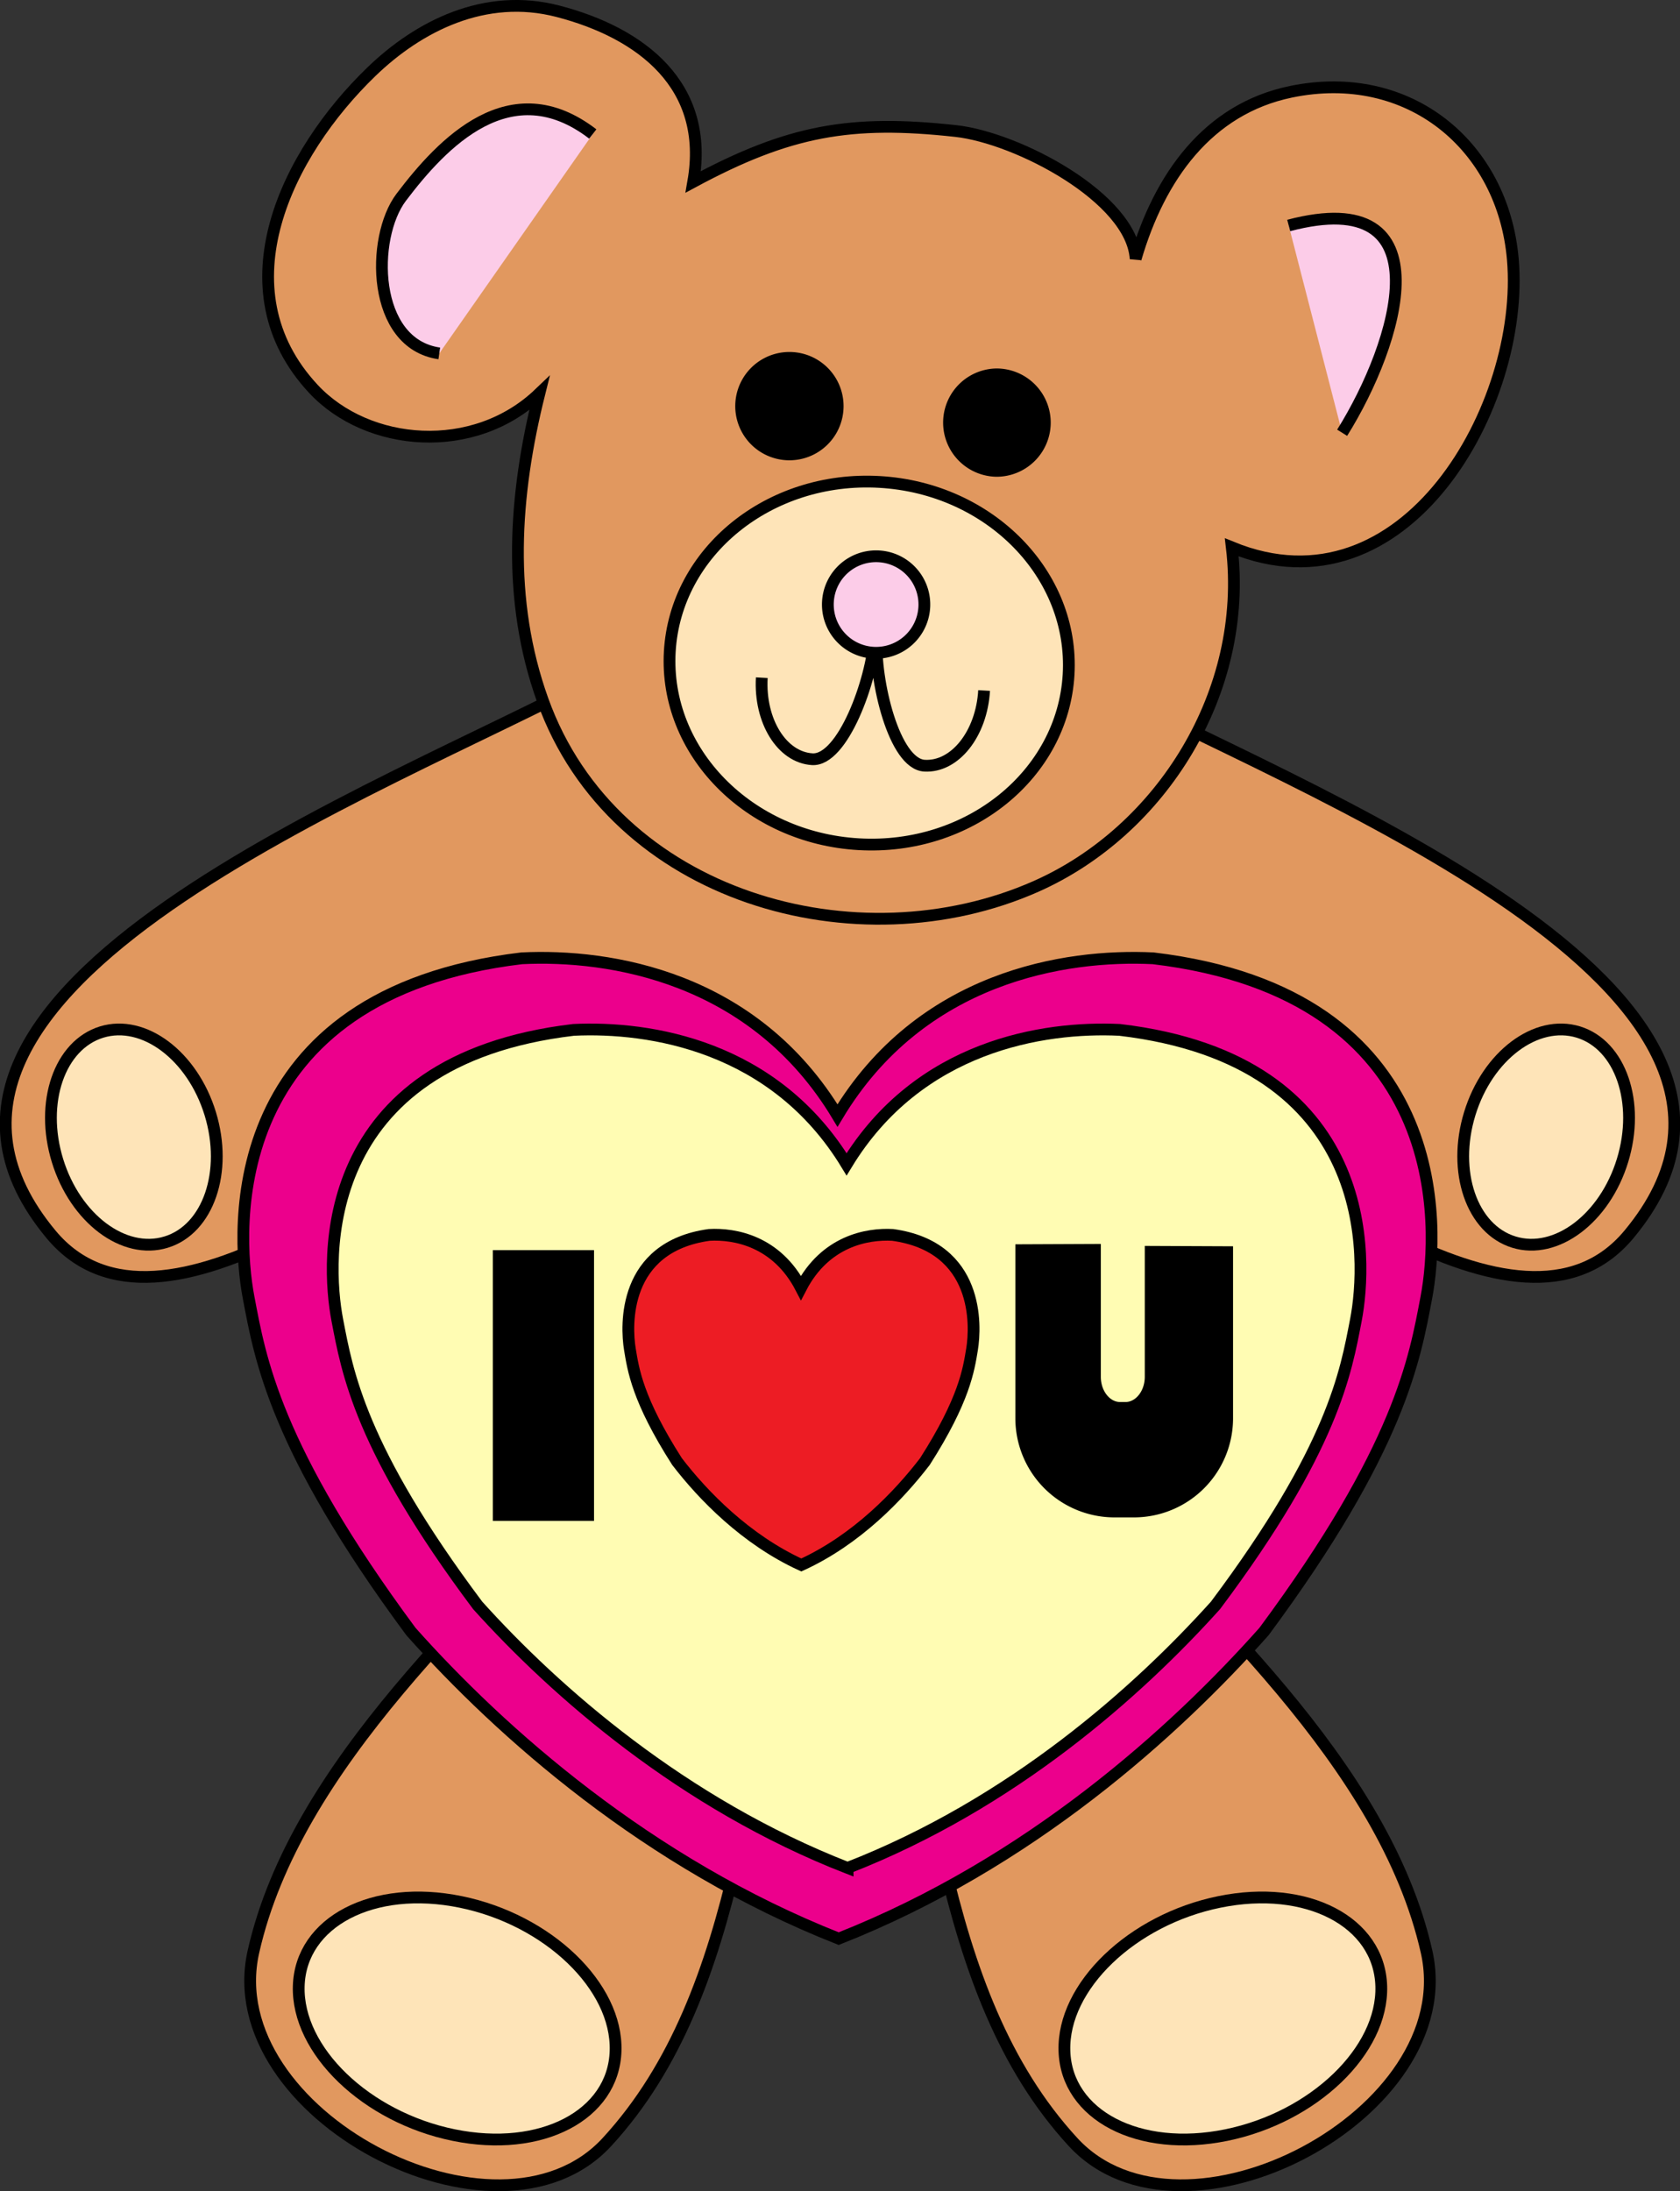
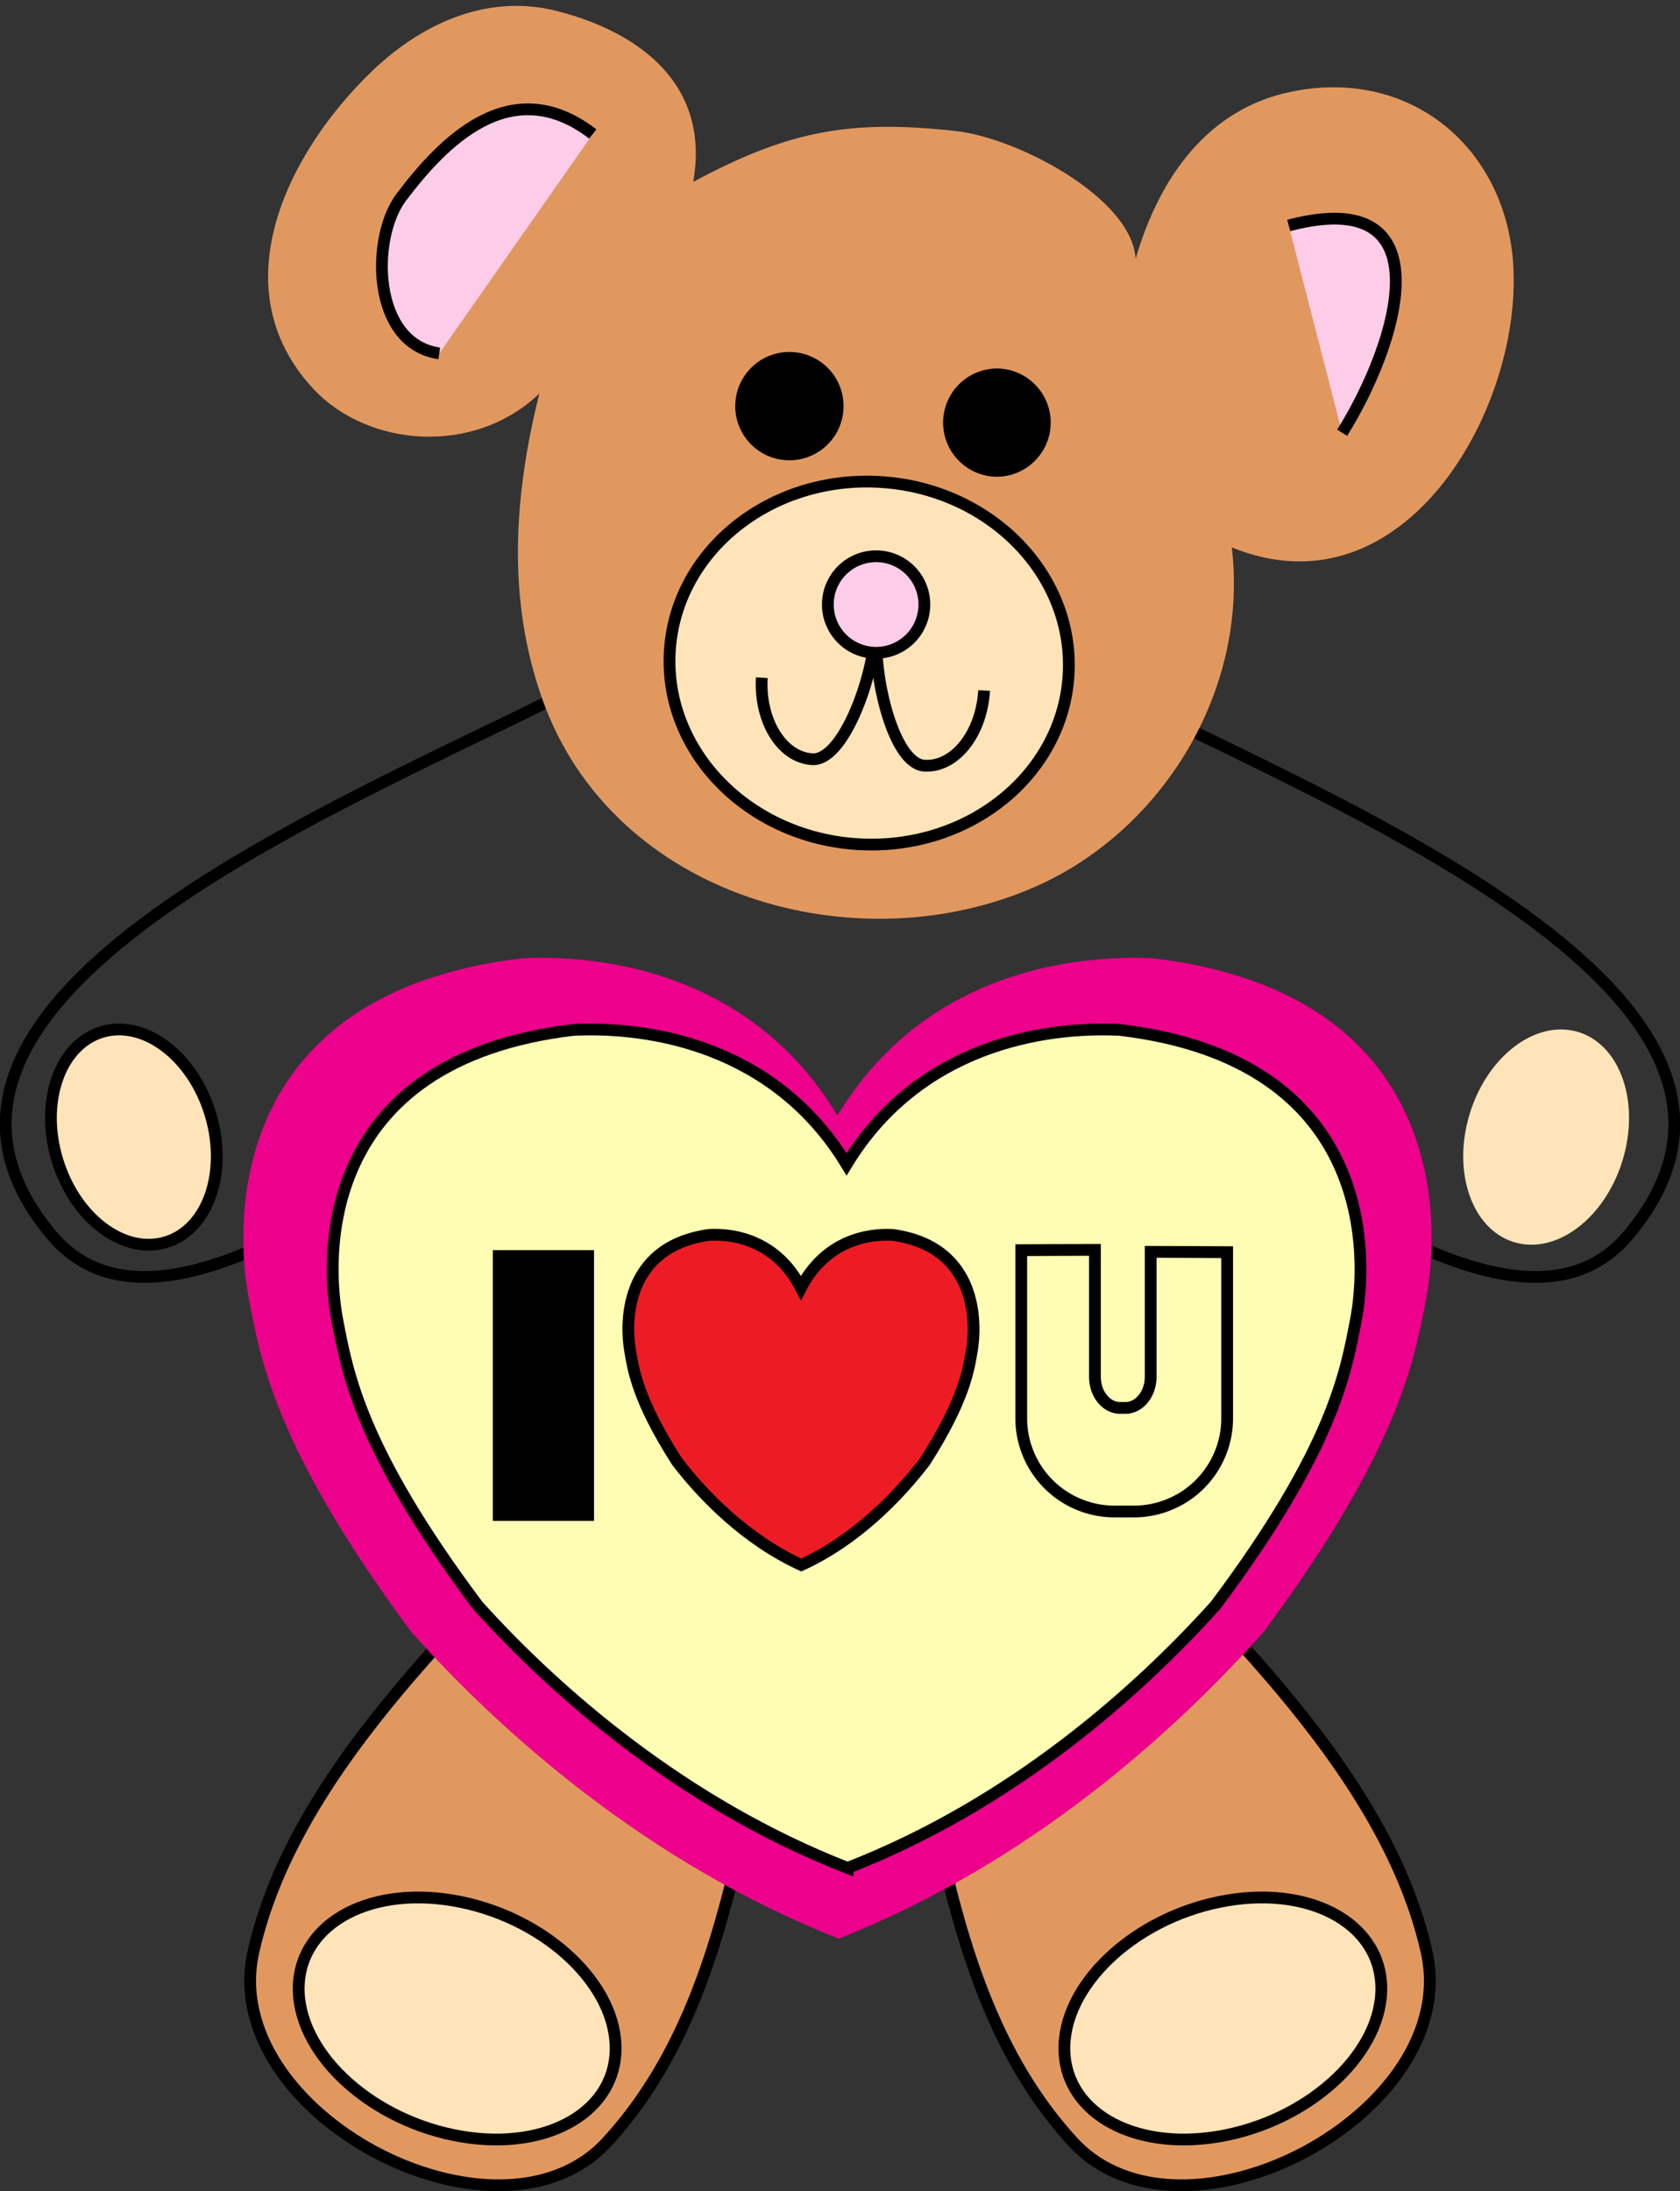
<svg xmlns="http://www.w3.org/2000/svg" width="142.747" height="186.157">
  <rect width="100%" height="100%" fill="#333333" stroke="none" />
  <path fill="#e1985f" d="M90.52 124.156c11.613 12.2 27.105 25.727 30.695 41.664 3.098 13.754-20.734 26.262-30.031 16.172-11.828-12.836-11.809-33.187-17.043-52.535l16.379-5.3" />
  <path fill="none" stroke="#000" d="M90.52 124.156c11.613 12.2 27.105 25.727 30.695 41.664 3.098 13.754-20.734 26.262-30.031 16.172-11.828-12.836-11.809-33.187-17.043-52.535zm0 0" />
  <path fill="#fee4b8" d="M90.442 174.234c-.164-5.468 5.73-11.136 13.168-12.652 7.433-1.52 13.59 1.684 13.754 7.152.164 5.473-5.73 11.137-13.164 12.657-7.438 1.52-13.594-1.684-13.758-7.157" />
  <path fill="none" stroke="#000" d="M90.442 174.234c-.164-5.468 5.73-11.136 13.168-12.652 7.433-1.52 13.59 1.684 13.754 7.152.164 5.473-5.73 11.137-13.164 12.657-7.438 1.52-13.594-1.684-13.758-7.157zm0 0" />
  <path fill="#e1985f" d="M52.227 124.156c-11.613 12.2-27.106 25.727-30.695 41.664-3.098 13.754 20.734 26.262 30.03 16.172 11.829-12.836 11.813-33.187 17.044-52.535l-16.38-5.3" />
  <path fill="none" stroke="#000" d="M52.227 124.156c-11.613 12.2-27.106 25.727-30.695 41.664-3.098 13.754 20.734 26.262 30.03 16.172 11.829-12.836 11.813-33.187 17.044-52.535zm0 0" />
  <path fill="#fee4b8" d="M52.305 174.234c.164-5.468-5.73-11.136-13.164-12.652-7.434-1.52-13.594 1.684-13.758 7.152-.164 5.473 5.73 11.137 13.168 12.657 7.434 1.52 13.59-1.684 13.754-7.157" />
  <path fill="none" stroke="#000" d="M52.305 174.234c.164-5.468-5.73-11.136-13.164-12.652-7.434-1.52-13.594 1.684-13.758 7.152-.164 5.473 5.73 11.137 13.168 12.657 7.434 1.52 13.59-1.684 13.754-7.157zm0 0" />
-   <path fill="#e1985f" d="M50.63 57.512c-17.743 9.527-63.657 26.492-46.29 47.36 9.36 11.241 29.852-6.747 41.387-13.04-5.395 10.102-6.395 21.621-.45 30.235 4.993 7.226 16.063 11.91 26.098 11.863 10.032-.047 21.102-4.637 26.094-11.863 5.95-8.614 4.945-20.133-.445-30.235 11.531 6.293 32.023 24.281 41.383 13.04 17.367-20.868-28.543-37.833-46.286-47.36H50.63" />
+   <path fill="#e1985f" d="M50.63 57.512H50.63" />
  <path fill="none" stroke="#000" d="M50.63 57.512c-17.743 9.527-63.657 26.492-46.29 47.36 9.36 11.241 29.852-6.747 41.387-13.04-5.395 10.102-6.395 21.621-.45 30.235 4.993 7.226 16.063 11.91 26.098 11.863 10.032-.047 21.102-4.637 26.094-11.863 5.95-8.614 4.945-20.133-.445-30.235 11.531 6.293 32.023 24.281 41.383 13.04 17.367-20.868-28.543-37.833-46.286-47.36Zm0 0" />
  <path fill="#fee4b8" d="M128.637 105.527c-3.586-1.097-5.266-5.984-3.754-10.914s5.645-8.03 9.23-6.933c3.583 1.101 5.262 5.988 3.75 10.914-1.511 4.93-5.644 8.035-9.226 6.933" />
-   <path fill="none" stroke="#000" d="M128.637 105.527c-3.586-1.097-5.266-5.984-3.754-10.914s5.645-8.03 9.23-6.933c3.583 1.101 5.262 5.988 3.75 10.914-1.511 4.93-5.644 8.035-9.226 6.933zm0 0" />
  <path fill="#fee4b8" d="M14.114 105.527c3.582-1.097 5.261-5.984 3.75-10.914-1.512-4.93-5.645-8.03-9.227-6.933-3.586 1.101-5.266 5.988-3.754 10.914 1.512 4.93 5.645 8.035 9.23 6.933" />
  <path fill="none" stroke="#000" d="M14.114 105.527c3.582-1.097 5.261-5.984 3.75-10.914-1.512-4.93-5.645-8.03-9.227-6.933-3.586 1.101-5.266 5.988-3.754 10.914 1.512 4.93 5.645 8.035 9.23 6.933zm0 0" />
  <path fill="#e1985f" d="M96.493 21.988c-.32-5.183-10.04-10.277-15.278-10.855-8.945-.984-14.172-.059-22.312 4.32C60.34 7.258 54.473 2.793 47.407.957 41.192-.66 35.555 2.234 31.555 6.097 24.407 13 18.676 24.513 26.633 33.044c4.613 4.945 13.637 5.711 19.195.387-2.18 8.722-2.765 17.554.282 26.047C52.157 76.337 72.89 82.024 88.043 75.3c10.653-4.727 18.067-16.54 16.621-28.797 14.739 6.031 24.934-12.117 23.88-24.46-.829-9.673-8.84-16.325-18.868-14.243-7.035 1.46-11.156 7.226-13.183 14.187" />
-   <path fill="none" stroke="#000" d="M96.493 21.988c-.32-5.183-10.04-10.277-15.278-10.855-8.945-.984-14.172-.059-22.312 4.32C60.34 7.258 54.473 2.793 47.407.957 41.192-.66 35.555 2.234 31.555 6.097 24.407 13 18.676 24.513 26.633 33.044c4.613 4.945 13.637 5.711 19.195.387-2.18 8.722-2.765 17.554.282 26.047C52.157 76.337 72.89 82.024 88.043 75.3c10.653-4.727 18.067-16.54 16.621-28.797 14.739 6.031 24.934-12.117 23.88-24.46-.829-9.673-8.84-16.325-18.868-14.243-7.035 1.46-11.156 7.226-13.183 14.187zm0 0" />
  <path fill="#fccce8" stroke="#000" d="M109.5 19.156c13.473-3.55 9.274 10.047 4.54 17.61M50.368 11.383c-6.993-5.379-12.79.766-16.282 5.383-2.59 3.43-2.511 12.437 3.239 13.258" />
  <path fill="#fee4b8" d="M72.965 71.723c9.36.539 17.34-5.914 17.832-14.414.488-8.5-6.699-15.825-16.054-16.364-9.36-.543-17.34 5.91-17.833 14.41-.488 8.5 6.7 15.829 16.055 16.368" />
  <path fill="none" stroke="#000" d="M72.965 71.723c9.36.539 17.34-5.914 17.832-14.414.488-8.5-6.699-15.825-16.054-16.364-9.36-.543-17.34 5.91-17.833 14.41-.488 8.5 6.7 15.829 16.055 16.368zm0 0" />
  <path fill="none" stroke="#000" d="M83.618 58.664c-.215 3.676-2.481 6.535-5.063 6.387-2.582-.149-4.273-7.242-4.062-10.918l-.18-.012c-.211 3.676-2.707 10.528-5.293 10.38-2.582-.15-4.504-3.25-4.293-6.927" />
  <path fill="#fccce8" d="M74.203 55.453a4.103 4.103 0 0 0 4.332-3.86 4.097 4.097 0 0 0-3.859-4.327 4.096 4.096 0 0 0-4.328 3.855 4.1 4.1 0 0 0 3.855 4.332" />
  <path fill="none" stroke="#000" d="M74.203 55.453a4.103 4.103 0 0 0 4.332-3.86 4.097 4.097 0 0 0-3.859-4.327 4.096 4.096 0 0 0-4.328 3.855 4.1 4.1 0 0 0 3.855 4.332zm0 0" />
  <path d="M67.075 38.606a4.101 4.101 0 1 0 0-8.203 4.101 4.101 0 0 0 0 8.203" />
  <path fill="none" stroke="#000" d="M67.075 38.606a4.101 4.101 0 1 0 0-8.203 4.101 4.101 0 0 0 0 8.203zm0 0" />
  <path d="M84.672 40.004a4.104 4.104 0 0 0 4.106-4.098 4.104 4.104 0 0 0-4.106-4.101 4.1 4.1 0 0 0 0 8.199" />
  <path fill="none" stroke="#000" d="M84.672 40.004a4.104 4.104 0 0 0 4.106-4.098 4.104 4.104 0 0 0-4.106-4.101 4.1 4.1 0 0 0 0 8.199zm0 0" />
  <path fill="#ec008c" d="M71.262 164.703c16.203-6.39 28.523-17.531 36.137-26.09 11.586-15.64 12.812-23.226 13.793-28.363 1.129-5.926 2.133-25.805-23.211-28.836-7.48-.363-19.735 1.559-26.82 13.36-7.09-11.801-19.34-13.723-26.825-13.36-25.34 3.031-24.34 22.91-23.21 28.836.98 5.137 2.21 12.723 13.792 28.363 7.617 8.559 20.137 19.7 36.344 26.09" />
-   <path fill="none" stroke="#000" d="M71.262 164.703c16.203-6.39 28.523-17.531 36.137-26.09 11.586-15.64 12.812-23.226 13.793-28.363 1.129-5.926 2.133-25.805-23.211-28.836-7.48-.363-19.735 1.559-26.82 13.36-7.09-11.801-19.34-13.723-26.825-13.36-25.34 3.031-24.34 22.91-23.21 28.836.98 5.137 2.21 12.723 13.792 28.363 7.617 8.559 20.137 19.7 36.344 26.09zm0 0" />
  <path fill="#fffcb3" d="M72.02 158.695c14.02-5.46 24.672-14.988 31.258-22.304 10.015-13.367 11.082-19.852 11.93-24.242.976-5.067 1.84-22.059-20.075-24.653-6.473-.308-17.07 1.336-23.2 11.422-6.128-10.086-16.726-11.73-23.198-11.422C26.82 90.09 27.684 107.082 28.66 112.15c.848 4.39 1.915 10.875 11.93 24.242 6.586 7.316 17.418 16.843 31.43 22.304" />
  <path fill="none" stroke="#000" d="M72.02 158.695c14.02-5.46 24.672-14.988 31.258-22.304 10.015-13.367 11.082-19.852 11.93-24.242.976-5.067 1.84-22.059-20.075-24.653-6.473-.308-17.07 1.336-23.2 11.422-6.128-10.086-16.726-11.73-23.198-11.422C26.82 90.09 27.684 107.082 28.66 112.15c.848 4.39 1.915 10.875 11.93 24.242 6.586 7.316 17.418 16.843 31.43 22.304zm0 0" />
  <path fill="#ed1c24" d="M68.086 132.957c4.707-2.152 8.285-5.902 10.5-8.785 3.364-5.266 3.723-7.82 4.008-9.547.328-1.996.617-8.691-6.746-9.71-2.172-.122-5.734.523-7.793 4.495-2.059-3.972-5.617-4.617-7.793-4.496-7.363 1.02-7.07 7.715-6.742 9.711.285 1.727.64 4.281 4.008 9.547 2.21 2.883 5.851 6.633 10.558 8.785" />
  <path fill="none" stroke="#000" d="M68.086 132.957c4.707-2.152 8.285-5.902 10.5-8.785 3.364-5.266 3.723-7.82 4.008-9.547.328-1.996.617-8.691-6.746-9.71-2.172-.122-5.734.523-7.793 4.495-2.059-3.972-5.617-4.617-7.793-4.496-7.363 1.02-7.07 7.715-6.742 9.711.285 1.727.64 4.281 4.008 9.547 2.21 2.883 5.851 6.633 10.558 8.785zm0 0" />
  <path d="M49.973 128.711v-22h-7.598v22h7.598" />
  <path fill="none" stroke="#000" d="M49.973 128.711v-22h-7.598v22zm0 0" />
-   <path d="M97.77 106.352v10.617c0 1.46-.961 2.644-2.145 2.644h-.445c-1.184 0-2.145-1.183-2.145-2.644v-10.785l-6.261.027v14.281a7.923 7.923 0 0 0 7.926 7.922h1.648a7.922 7.922 0 0 0 7.922-7.922V106.38l-6.5-.027" />
  <path fill="none" stroke="#000" d="M97.77 106.352v10.617c0 1.46-.961 2.644-2.145 2.644h-.445c-1.184 0-2.145-1.183-2.145-2.644v-10.785l-6.261.027v14.281a7.923 7.923 0 0 0 7.926 7.922h1.648a7.922 7.922 0 0 0 7.922-7.922V106.38zm0 0" />
</svg>